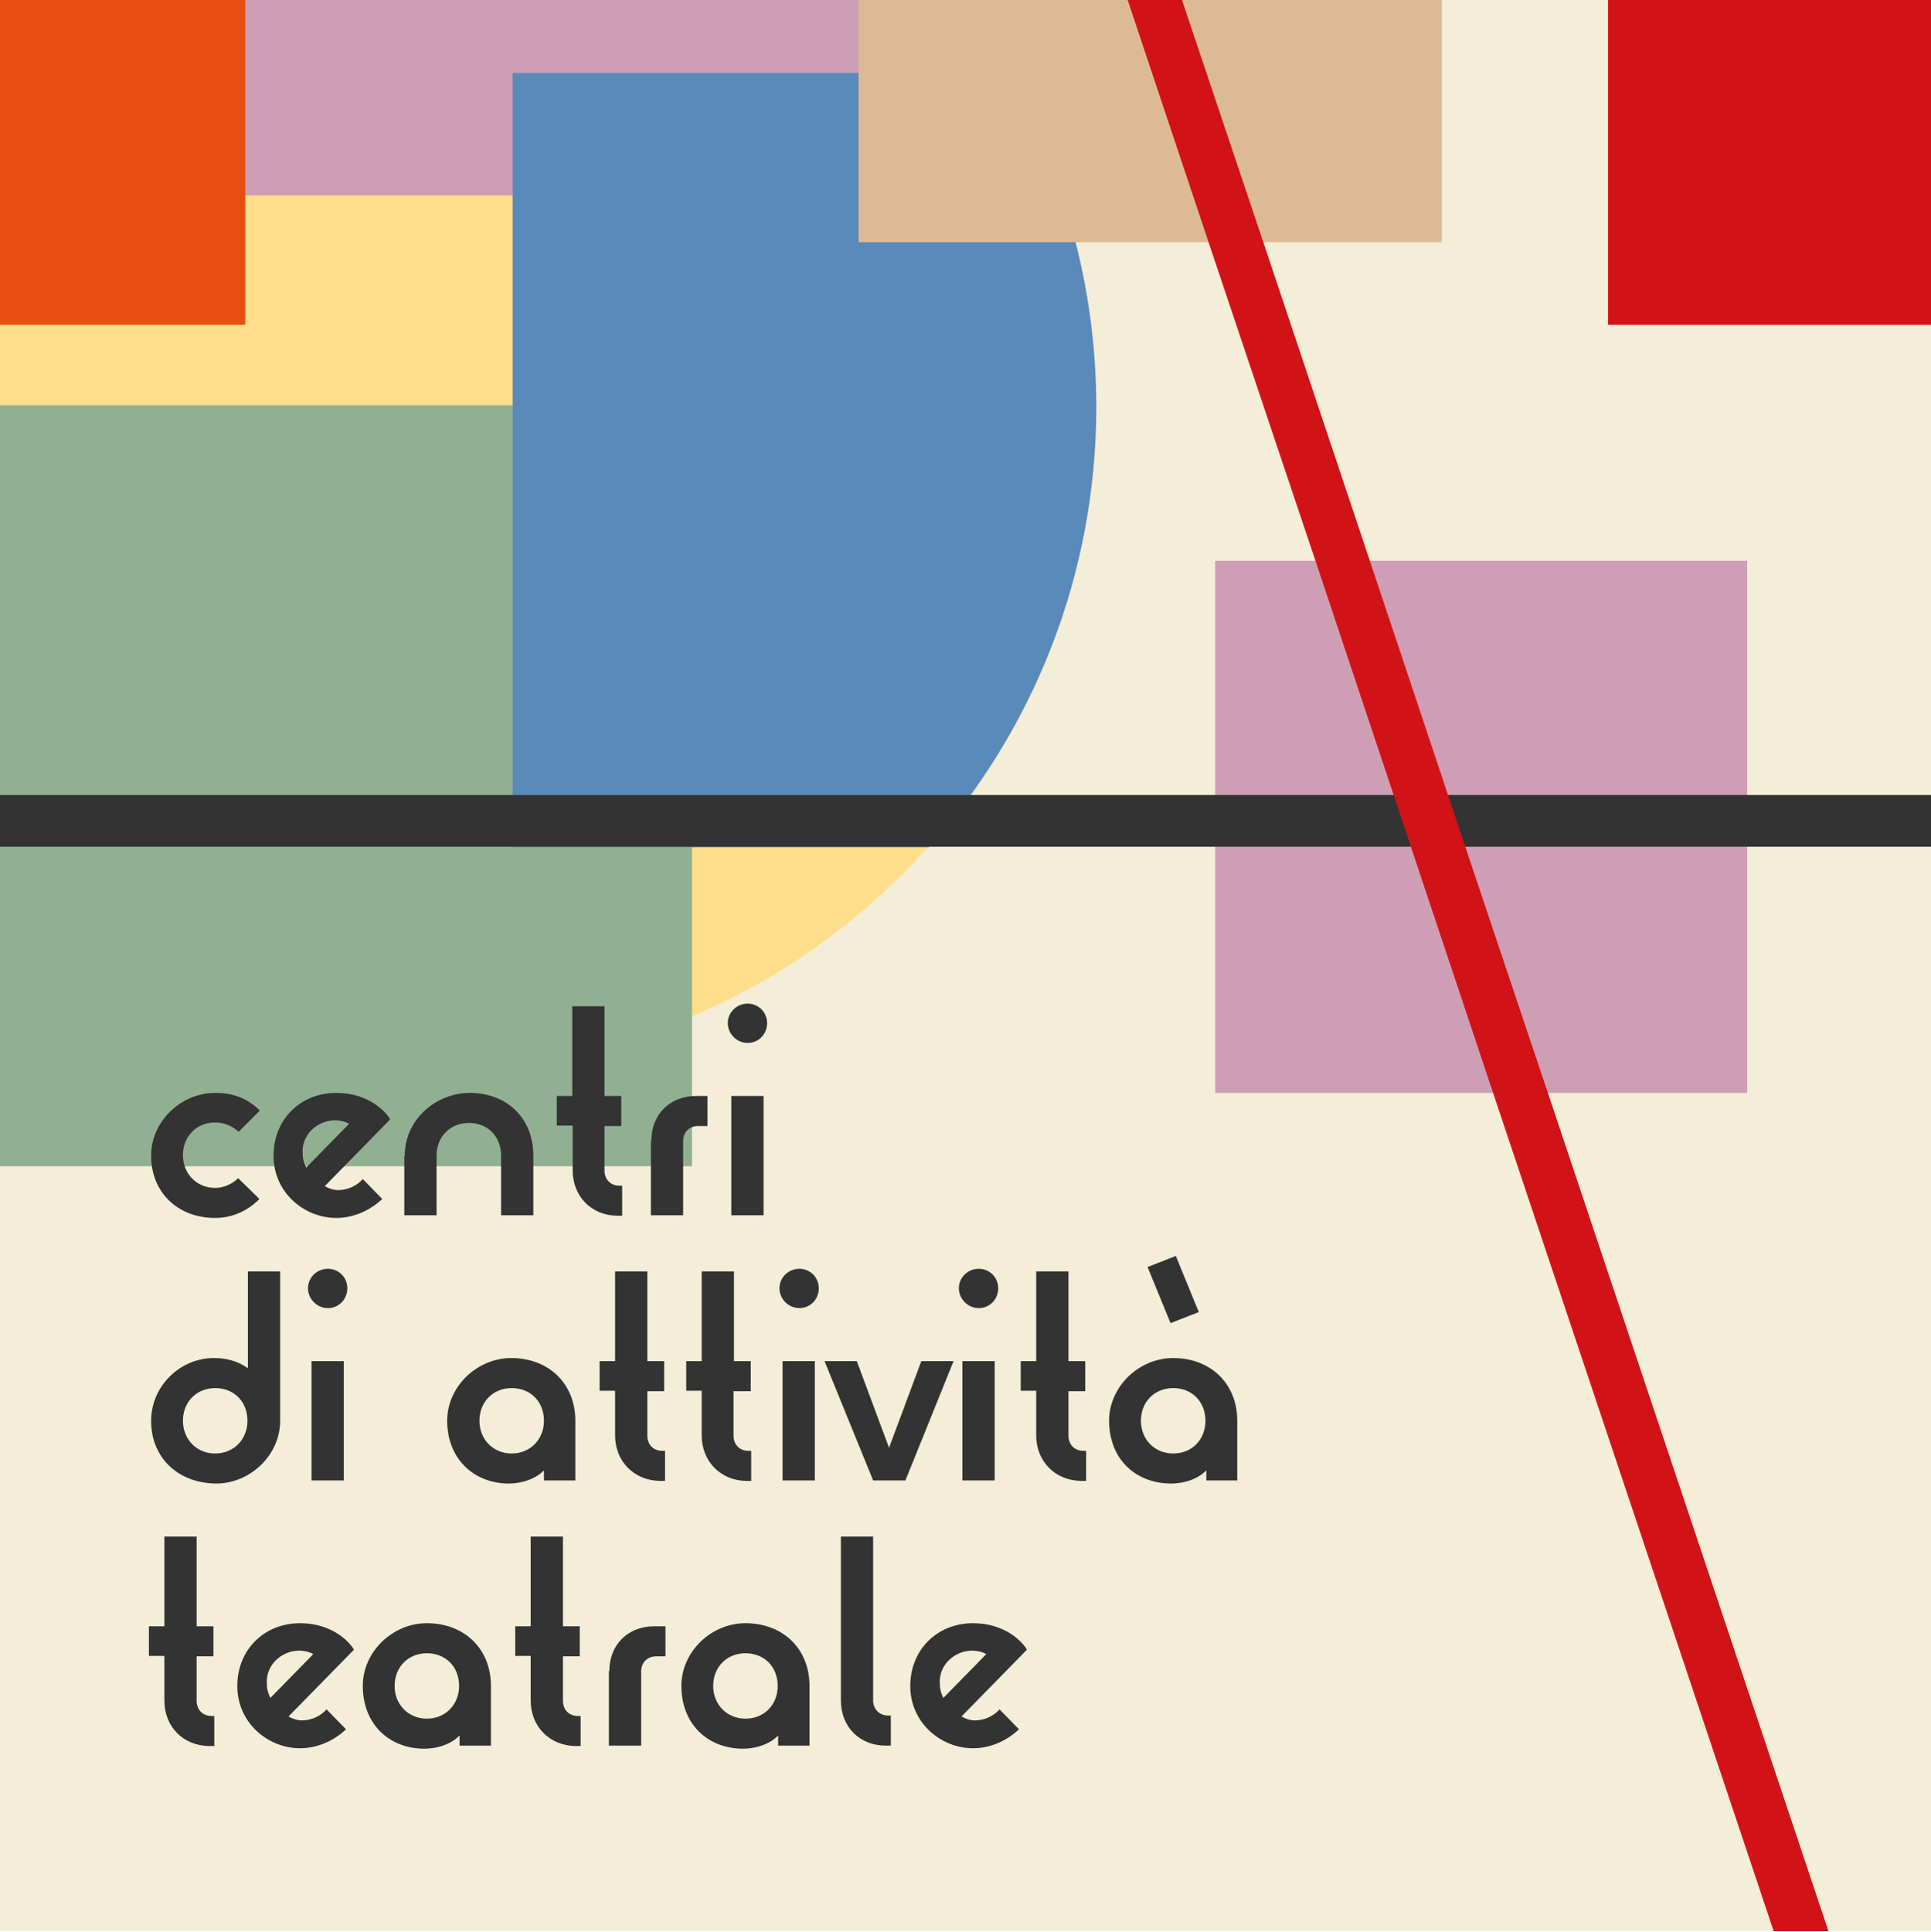
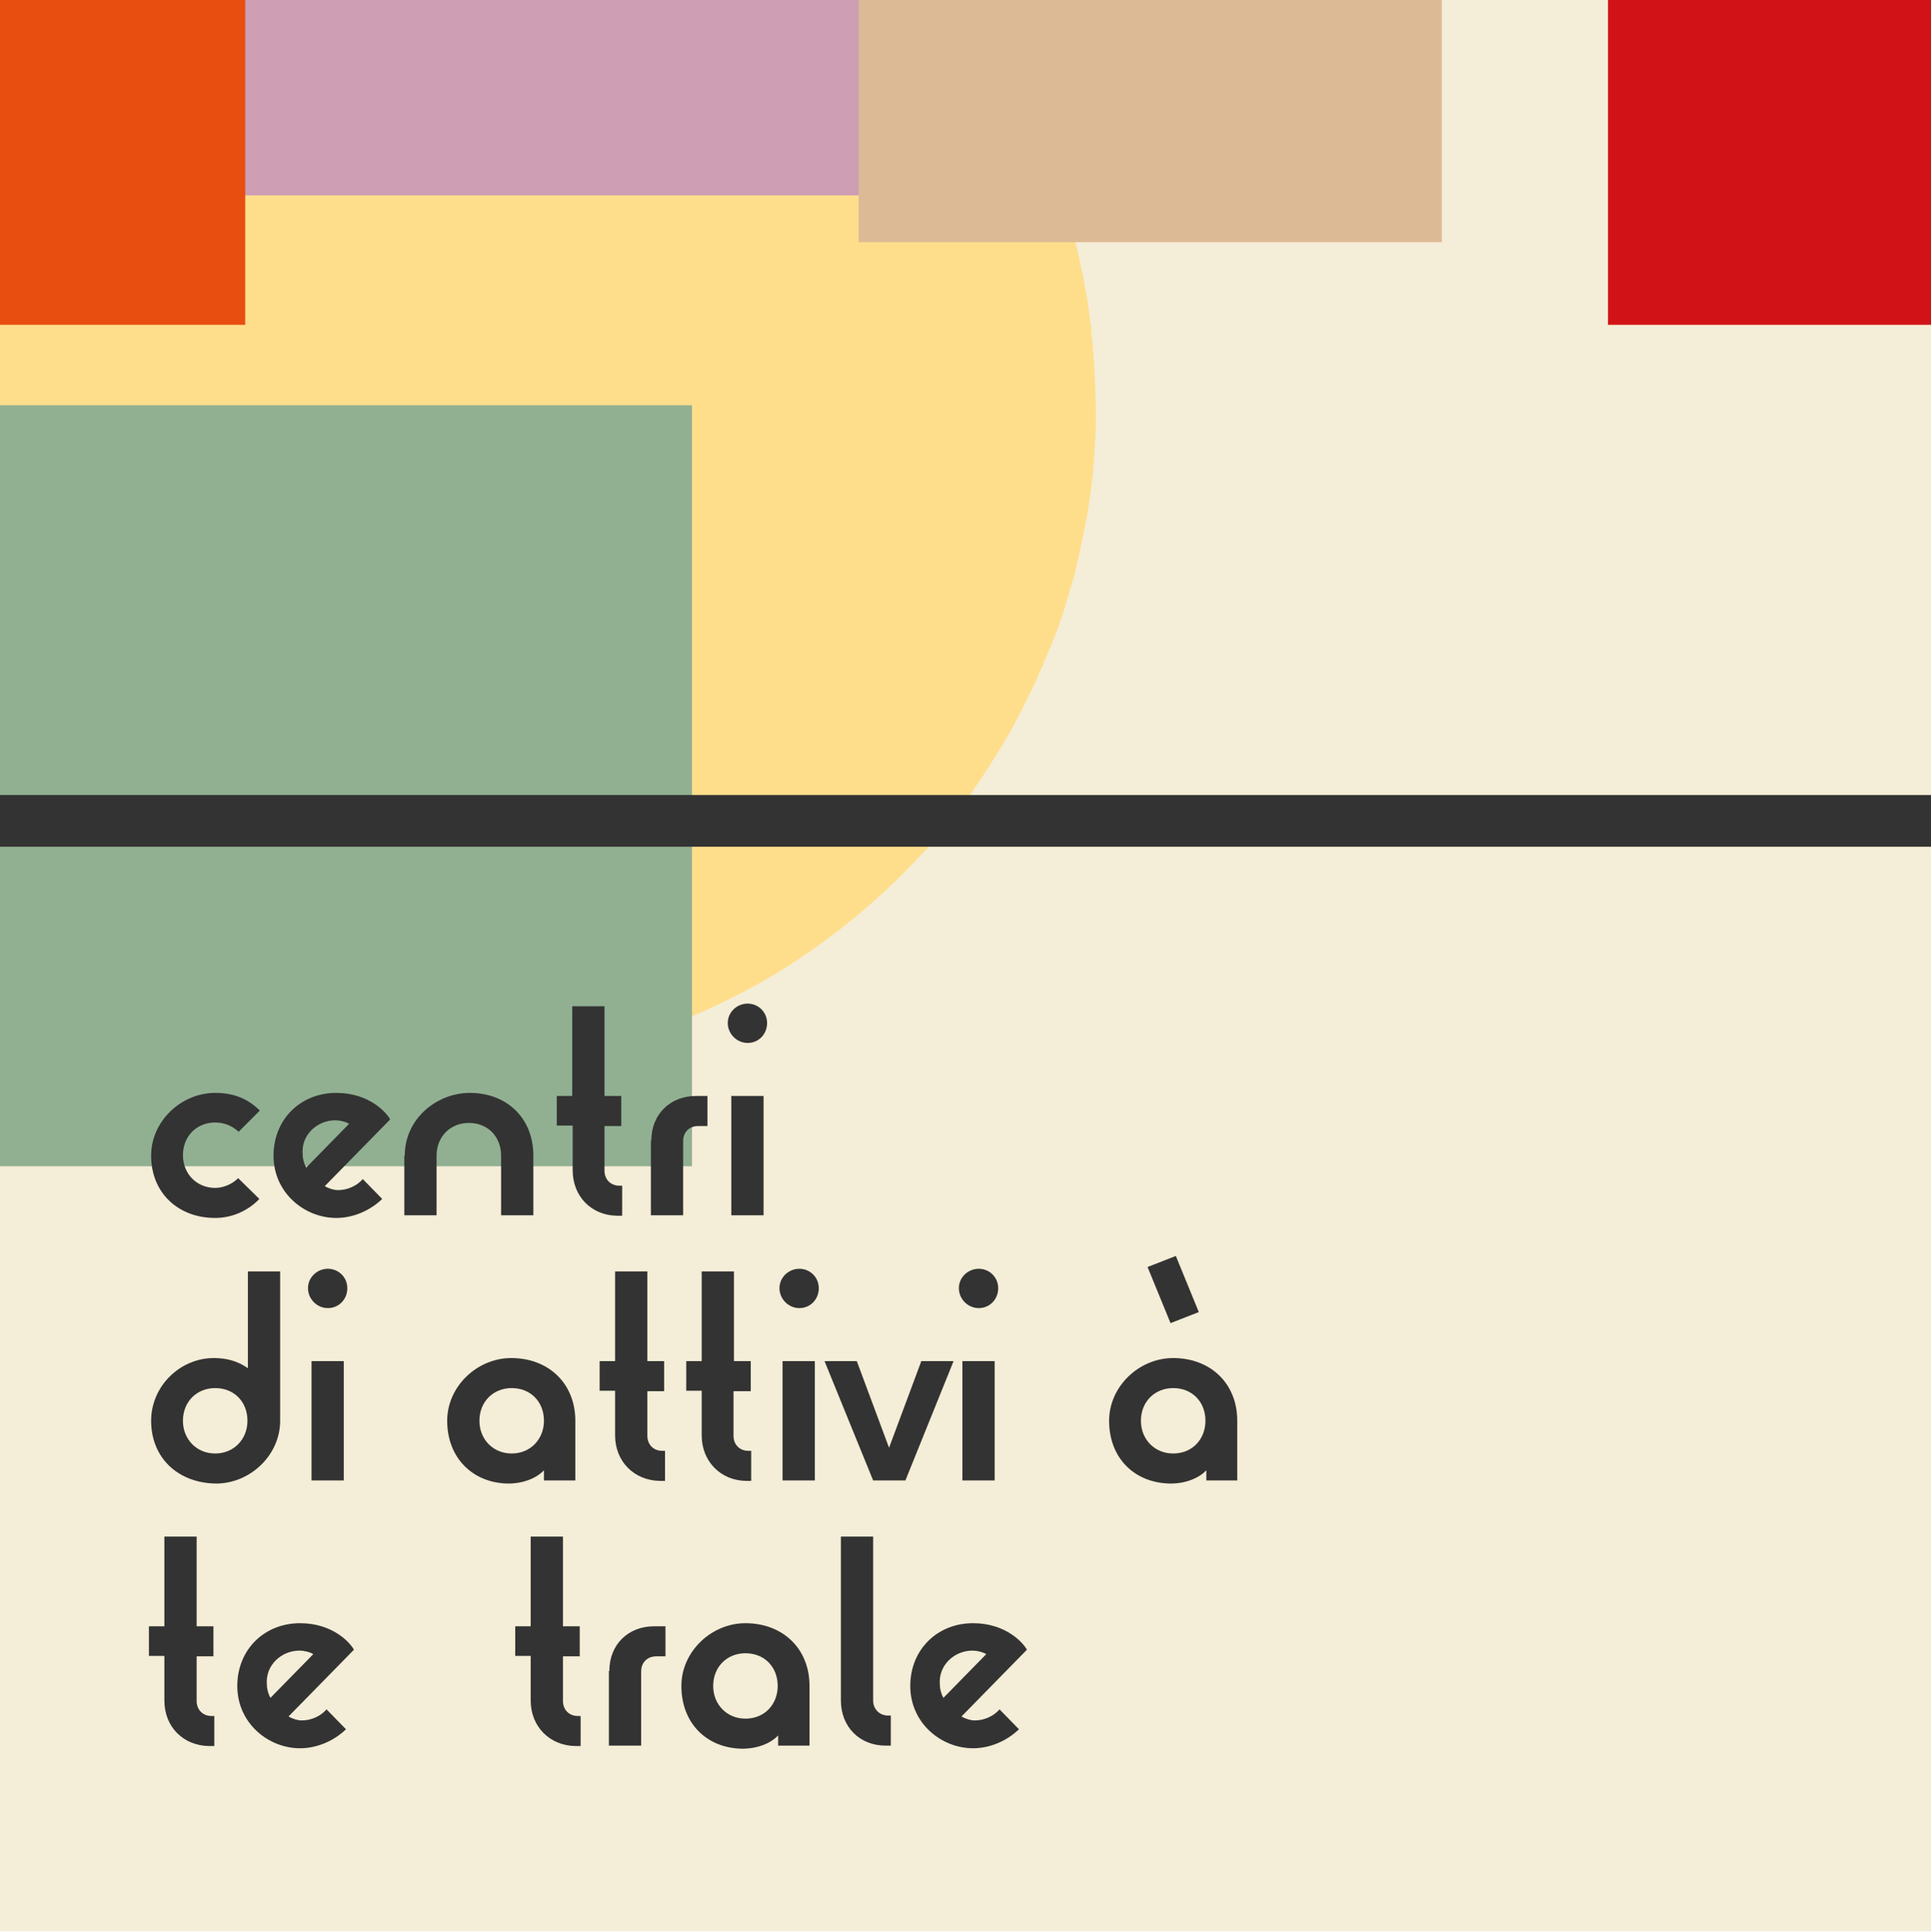
<svg xmlns="http://www.w3.org/2000/svg" version="1.1" id="Livello_1" x="0px" y="0px" width="437px" height="437.1px" viewBox="0 0 437 437.1" style="enable-background:new 0 0 437 437.1;" xml:space="preserve">
  <style type="text/css">
	.st0{fill:#F4EDD7;}
	.st1{fill:#CD9EB4;}
	.st2{fill:#FFDE8B;}
	.st3{fill:#91B092;}
	.st4{fill:#D11317;}
	.st5{fill:#5A8ABA;}
	.st6{fill:#333333;}
	.st7{fill:#DDBA96;}
	.st8{fill:#E74E0F;}
</style>
  <rect class="st0" width="437" height="437" />
-   <rect x="275" y="126.9" class="st1" width="120.4" height="120.4" />
  <path class="st2" d="M248,92.1c0,1.3,0,2.6,0,3.9c0,0.6,0,1.3-0.1,1.9c0,0.7,0,1.3-0.1,2c0,0.6,0,1.1-0.1,1.7c-0.1,1-0.1,2-0.2,3  c0,0.4-0.1,0.8-0.1,1.1c0,0.1,0,0.2,0,0.3c0,0.5-0.1,0.9-0.1,1.4c0,0.3,0,0.5-0.1,0.8c0,0.2,0,0.3-0.1,0.5c0,0.3-0.1,0.6-0.1,0.9  s-0.1,0.6-0.1,0.9c-0.1,0.7-0.2,1.5-0.3,2.2s-0.2,1.5-0.3,2.2s-0.2,1.5-0.4,2.2c-0.1,0.6-0.2,1.2-0.3,1.8c0,0.1,0,0.3-0.1,0.4  c0,0.2-0.1,0.4-0.1,0.5c-0.7,3.5-1.5,7-2.3,10.5c-0.1,0.2-0.1,0.4-0.2,0.6c0,0.1,0,0.2-0.1,0.3c-0.2,0.7-0.4,1.4-0.6,2.1  c-0.1,0.2-0.1,0.5-0.2,0.7c-0.2,0.8-0.5,1.5-0.7,2.3c-0.1,0.3-0.2,0.5-0.2,0.8c-0.6,1.8-1.1,3.5-1.8,5.3c0,0.1,0,0.1-0.1,0.2  c-0.1,0.4-0.3,0.7-0.4,1.1c-0.1,0.3-0.2,0.6-0.4,1c-0.1,0.2-0.2,0.5-0.3,0.7c-0.2,0.4-0.3,0.8-0.5,1.2c-0.3,0.8-0.6,1.6-1,2.4  c-0.1,0.2-0.2,0.4-0.3,0.7s-0.2,0.5-0.3,0.8c-0.1,0.4-0.3,0.7-0.5,1.1c-0.6,1.5-1.3,3-2,4.4c-0.4,0.8-0.8,1.6-1.2,2.4  c-0.1,0.2-0.2,0.5-0.3,0.7c-0.4,0.7-0.7,1.5-1.1,2.2c-0.1,0.2-0.2,0.3-0.2,0.4c-0.3,0.5-0.6,1.1-0.9,1.6c-0.1,0.2-0.3,0.5-0.4,0.8  c-0.1,0.2-0.2,0.4-0.3,0.5c0,0.1,0,0.1-0.1,0.2c0,0.1-0.1,0.2-0.1,0.2c-0.3,0.6-0.7,1.2-1,1.8c-0.2,0.3-0.4,0.6-0.6,1  c-0.5,0.8-0.9,1.6-1.4,2.3c-1.2,2-2.4,3.9-3.7,5.8c-0.6,0.9-1.2,1.8-1.8,2.7c0,0.1-0.1,0.1-0.1,0.2c-0.2,0.3-0.5,0.7-0.7,1  c-0.1,0.2-0.2,0.3-0.3,0.5l0,0c-0.3,0.4-0.5,0.7-0.8,1.1c-0.1,0.1-0.2,0.3-0.4,0.4c-0.6,0.8-1.3,1.7-1.9,2.5c-1.9,2.5-3.9,4.9-6,7.2  l0,0c0,0-0.1,0.1-0.1,0.2l0,0l0,0c-0.2,0.3-0.5,0.6-0.8,0.8c-0.6,0.6-1.1,1.2-1.7,1.8c-0.4,0.5-0.8,0.9-1.3,1.4  c-8.1,8.4-17.1,15.8-26.9,22.2c-7.2,4.7-14.9,8.7-22.9,12.1c-2.9,1.2-5.7,2.3-8.7,3.3l0,0c-15.2,5.3-31.4,8.1-48.4,8.1  c-10,0-19.8-1-29.2-2.9c-2.6-0.5-5.1-1.1-7.6-1.7C39,230.8,17.6,219,0,203V0h216.4c2.8,3.5,5.3,7.2,7.8,10.9  c1.2,1.8,2.3,3.7,3.4,5.6c0,0.1,0.1,0.1,0.1,0.2c0.4,0.6,0.7,1.2,1.1,1.9c0.3,0.5,0.6,1.1,0.9,1.6c0.6,1,1.1,2.1,1.7,3.1  c0.3,0.5,0.6,1.1,0.9,1.7c0.3,0.6,0.6,1.2,0.9,1.8c0.2,0.5,0.5,0.9,0.7,1.4c0.4,0.9,0.8,1.8,1.2,2.7c0.1,0.2,0.2,0.4,0.3,0.6  c0.7,1.5,1.3,3,1.9,4.6c0.3,0.8,0.6,1.5,0.9,2.3c0.1,0.2,0.2,0.4,0.2,0.6c0.2,0.5,0.4,1,0.5,1.5c0,0.1,0.1,0.2,0.1,0.4  c0.1,0.4,0.3,0.7,0.4,1.1c0.1,0.3,0.2,0.7,0.4,1c0.5,1.4,0.9,2.7,1.4,4.1c0.1,0.3,0.2,0.5,0.2,0.8c0.1,0.4,0.3,0.9,0.4,1.3  c0.1,0.4,0.3,0.9,0.4,1.3c0.4,1.3,0.7,2.6,1.1,3.9c0,0.2,0.1,0.3,0.1,0.5c0.3,1.3,0.6,2.6,0.9,3.9c0.1,0.5,0.2,0.9,0.3,1.4  c0.7,3,1.2,6,1.7,9.1c0.1,0.8,0.2,1.7,0.3,2.5c0.1,0.5,0.1,1,0.2,1.5c0.1,0.6,0.2,1.2,0.2,1.9c0,0.1,0,0.2,0,0.2  c0.1,0.6,0.1,1.2,0.2,1.8c0.1,0.8,0.1,1.6,0.2,2.4c0.1,0.5,0.1,1,0.1,1.5c0,0.3,0,0.5,0.1,0.8c0,0.1,0,0.3,0,0.4  c0,0.4,0.1,0.8,0.1,1.2c0,0.1,0,0.2,0,0.4c0,0.7,0.1,1.3,0.1,2c0,1.1,0.1,2.2,0.1,3.3c0,0.4,0,0.8,0,1.2C248,91,248,91.6,248,92.1z" />
  <rect class="st1" width="227.7" height="44.2" />
  <rect y="91.7" class="st3" width="156.6" height="172.2" />
  <rect x="363.9" class="st4" width="73.5" height="73.5" />
-   <path class="st5" d="M116,191.7h94.2c23.5-26.4,37.9-61.4,37.9-99.6c0-27.6-7.5-53.4-20.4-75.6H116V191.7z" />
  <rect y="179.9" class="st6" width="437" height="11.7" />
  <rect x="194.3" class="st7" width="132" height="54.8" />
-   <polygon class="st4" points="413.8,437 401.4,437 337.9,247.3 319.3,191.6 315.4,179.9 297.7,126.9 273.5,54.8 255.2,0 267.5,0   285.9,54.8 310,126.9 327.7,179.9 331.6,191.6 350.3,247.3 " />
  <rect class="st8" width="55.5" height="73.5" />
  <g>
    <path class="st6" d="M34.2,261.5c0-7.8,6.8-14.2,14.5-14.2c4,0,7.3,1.2,10.1,4l-4.8,4.8c-1.4-1.3-3.2-2.1-5.3-2.1   c-4.2,0-7.3,3.1-7.3,7.4c0,4.2,3.1,7.4,7.3,7.4c1.9,0,3.9-0.9,5.2-2.2l4.8,4.7c-2.6,2.7-6.2,4.3-10,4.3   C40.3,275.6,34.2,269.9,34.2,261.5z" />
-     <path class="st6" d="M61.9,261.5c0-8.2,6.1-14.2,14.2-14.2c7.5,0,11.4,4.5,12.2,6l-14.8,15.1c1,0.6,2.1,0.9,3,0.9   c2.2,0,4.3-1,5.6-2.5l4.4,4.5c-2.7,2.6-6.5,4.3-10.4,4.3C68.9,275.6,61.9,269.9,61.9,261.5z M79,254.3c-0.8-0.5-2.2-0.8-3.1-0.8   c-4.2,0-7.8,3.4-7.4,7.7c0,1,0.3,2.1,0.8,3L79,254.3z" />
+     <path class="st6" d="M61.9,261.5c0-8.2,6.1-14.2,14.2-14.2c7.5,0,11.4,4.5,12.2,6l-14.8,15.1c1,0.6,2.1,0.9,3,0.9   c2.2,0,4.3-1,5.6-2.5l4.4,4.5c-2.7,2.6-6.5,4.3-10.4,4.3C68.9,275.6,61.9,269.9,61.9,261.5z M79,254.3c-0.8-0.5-2.2-0.8-3.1-0.8   c-4.2,0-7.8,3.4-7.4,7.7c0,1,0.3,2.1,0.8,3L79,254.3" />
    <path class="st6" d="M91.6,261.5c0-8.4,7.3-14.2,14.7-14.2c8.4,0,14.4,5.7,14.4,14.2V275h-7.3v-13.5c0-4.3-3-7.4-7.3-7.4   c-4.2,0-7.3,3.1-7.3,7.4V275h-7.3V261.5z" />
    <path class="st6" d="M129.6,264.8v-10.1H126V248h3.5v-20.3h7.3V248h3.8v6.8h-3.8v10.1c0,1.9,1.3,3.4,3.4,3.4h0.6v6.8h-1.2   C133.8,275,129.6,270.7,129.6,264.8z" />
    <path class="st6" d="M147.4,258.1c0-6,4.3-10.1,10.1-10.1h2.6v6.8h-2.1c-1.9,0-3.4,1.3-3.4,3.4V275h-7.3V258.1z" />
    <path class="st6" d="M164.7,231.5c0-2.5,2.1-4.4,4.5-4.4s4.4,1.9,4.4,4.4c0,2.5-1.9,4.5-4.4,4.5S164.7,233.9,164.7,231.5z    M165.5,248h7.3v27h-7.3V248z" />
    <path class="st6" d="M34.2,321.5c0-7.8,6.5-14.2,14.2-14.2c2.7,0,5.3,0.6,7.7,2.3v-21.9h7.3v33.8c0,7.8-6.8,14.2-14.5,14.2   C40.3,335.6,34.2,329.9,34.2,321.5z M56,321.5c0-4.3-3-7.4-7.3-7.4c-4.2,0-7.3,3.1-7.3,7.4c0,4.2,3.1,7.4,7.3,7.4   C53,328.9,56,325.6,56,321.5z" />
    <path class="st6" d="M69.7,291.5c0-2.5,2.1-4.4,4.5-4.4s4.4,1.9,4.4,4.4c0,2.5-1.9,4.5-4.4,4.5S69.7,293.9,69.7,291.5z M70.5,308   h7.3v27h-7.3V308z" />
    <path class="st6" d="M101.2,321.5c0-7.8,6.8-14.2,14.5-14.2c8.4,0,14.5,5.7,14.5,14.2V335h-7.1v-2.3c-1.7,1.8-4.7,3-8.1,3   C107,335.6,101.2,329.9,101.2,321.5z M123.1,321.5c0-4.3-3-7.4-7.3-7.4c-4.2,0-7.3,3.1-7.3,7.4c0,4.2,3.1,7.4,7.3,7.4   C120.1,328.9,123.1,325.6,123.1,321.5z" />
    <path class="st6" d="M139.2,324.8v-10.1h-3.5V308h3.5v-20.3h7.3V308h3.8v6.8h-3.8v10.1c0,1.9,1.3,3.4,3.4,3.4h0.6v6.8h-1.2   C143.5,335,139.2,330.7,139.2,324.8z" />
    <path class="st6" d="M158.8,324.8v-10.1h-3.5V308h3.5v-20.3h7.3V308h3.8v6.8H166v10.1c0,1.9,1.3,3.4,3.4,3.4h0.6v6.8h-1.2   C163.1,335,158.8,330.7,158.8,324.8z" />
    <path class="st6" d="M176.4,291.5c0-2.5,2.1-4.4,4.5-4.4s4.4,1.9,4.4,4.4c0,2.5-1.9,4.5-4.4,4.5S176.4,293.9,176.4,291.5z    M177.1,308h7.3v27h-7.3V308z" />
    <path class="st6" d="M186.6,308h7.3l7.3,19.6l7.3-19.6h7.3l-10.9,27h-7.3L186.6,308z" />
    <path class="st6" d="M217,291.5c0-2.5,2.1-4.4,4.5-4.4s4.4,1.9,4.4,4.4c0,2.5-1.9,4.5-4.4,4.5S217,293.9,217,291.5z M217.8,308h7.3   v27h-7.3V308z" />
-     <path class="st6" d="M234.5,324.8v-10.1H231V308h3.5v-20.3h7.3V308h3.8v6.8h-3.8v10.1c0,1.9,1.3,3.4,3.4,3.4h0.6v6.8h-1.2   C238.8,335,234.5,330.7,234.5,324.8z" />
    <path class="st6" d="M251,321.5c0-7.8,6.8-14.2,14.5-14.2c8.4,0,14.5,5.7,14.5,14.2V335H273v-2.3c-1.7,1.8-4.7,3-8.1,3   C256.7,335.6,251,329.9,251,321.5z M272.8,321.5c0-4.3-3-7.4-7.3-7.4c-4.2,0-7.3,3.1-7.3,7.4c0,4.2,3.1,7.4,7.3,7.4   C269.9,328.9,272.8,325.6,272.8,321.5z M259.7,286.7l6.4-2.5l5.2,12.7l-6.4,2.5L259.7,286.7z" />
    <path class="st6" d="M37.2,384.8v-10.1h-3.5V368h3.5v-20.3h7.3V368h3.8v6.8h-3.8v10.1c0,1.9,1.3,3.4,3.4,3.4h0.6v6.8h-1.2   C41.4,395,37.2,390.7,37.2,384.8z" />
    <path class="st6" d="M53.7,381.5c0-8.2,6.1-14.2,14.2-14.2c7.5,0,11.4,4.5,12.2,6l-14.8,15.1c1,0.6,2.1,0.9,3,0.9   c2.2,0,4.3-1,5.6-2.5l4.4,4.5c-2.7,2.6-6.5,4.3-10.4,4.3C60.7,395.6,53.7,389.9,53.7,381.5z M70.9,374.3c-0.8-0.5-2.2-0.8-3.1-0.8   c-4.2,0-7.8,3.4-7.4,7.7c0,1,0.3,2.1,0.8,3L70.9,374.3z" />
-     <path class="st6" d="M82.1,381.5c0-7.8,6.8-14.2,14.5-14.2c8.4,0,14.5,5.7,14.5,14.2V395H104v-2.3c-1.7,1.8-4.7,3-8.1,3   C87.8,395.6,82.1,389.9,82.1,381.5z M103.9,381.5c0-4.3-3-7.4-7.3-7.4c-4.2,0-7.3,3.1-7.3,7.4c0,4.2,3.1,7.4,7.3,7.4   C100.9,388.9,103.9,385.6,103.9,381.5z" />
    <path class="st6" d="M120.1,384.8v-10.1h-3.5V368h3.5v-20.3h7.3V368h3.8v6.8h-3.8v10.1c0,1.9,1.3,3.4,3.4,3.4h0.6v6.8h-1.2   C124.4,395,120.1,390.7,120.1,384.8z" />
    <path class="st6" d="M137.9,378.1c0-6,4.3-10.1,10.1-10.1h2.6v6.8h-2.1c-1.9,0-3.4,1.3-3.4,3.4V395h-7.3V378.1z" />
    <path class="st6" d="M154.2,381.5c0-7.8,6.8-14.2,14.5-14.2c8.4,0,14.5,5.7,14.5,14.2V395h-7.1v-2.3c-1.7,1.8-4.7,3-8.1,3   C159.9,395.6,154.2,389.9,154.2,381.5z M176,381.5c0-4.3-3-7.4-7.3-7.4c-4.2,0-7.3,3.1-7.3,7.4c0,4.2,3.1,7.4,7.3,7.4   C173.1,388.9,176,385.6,176,381.5z" />
    <path class="st6" d="M190.3,384.8v-37.1h7.3v37.1c0,1.9,1.4,3.4,3.4,3.4h0.6v6.8h-1.2C194.5,395,190.3,390.7,190.3,384.8z" />
    <path class="st6" d="M206,381.5c0-8.2,6.1-14.2,14.2-14.2c7.5,0,11.4,4.5,12.2,6l-14.8,15.1c1,0.6,2.1,0.9,3,0.9   c2.2,0,4.3-1,5.6-2.5l4.4,4.5c-2.7,2.6-6.5,4.3-10.4,4.3C213,395.6,206,389.9,206,381.5z M223.2,374.3c-0.8-0.5-2.2-0.8-3.1-0.8   c-4.2,0-7.8,3.4-7.4,7.7c0,1,0.3,2.1,0.8,3L223.2,374.3z" />
  </g>
</svg>